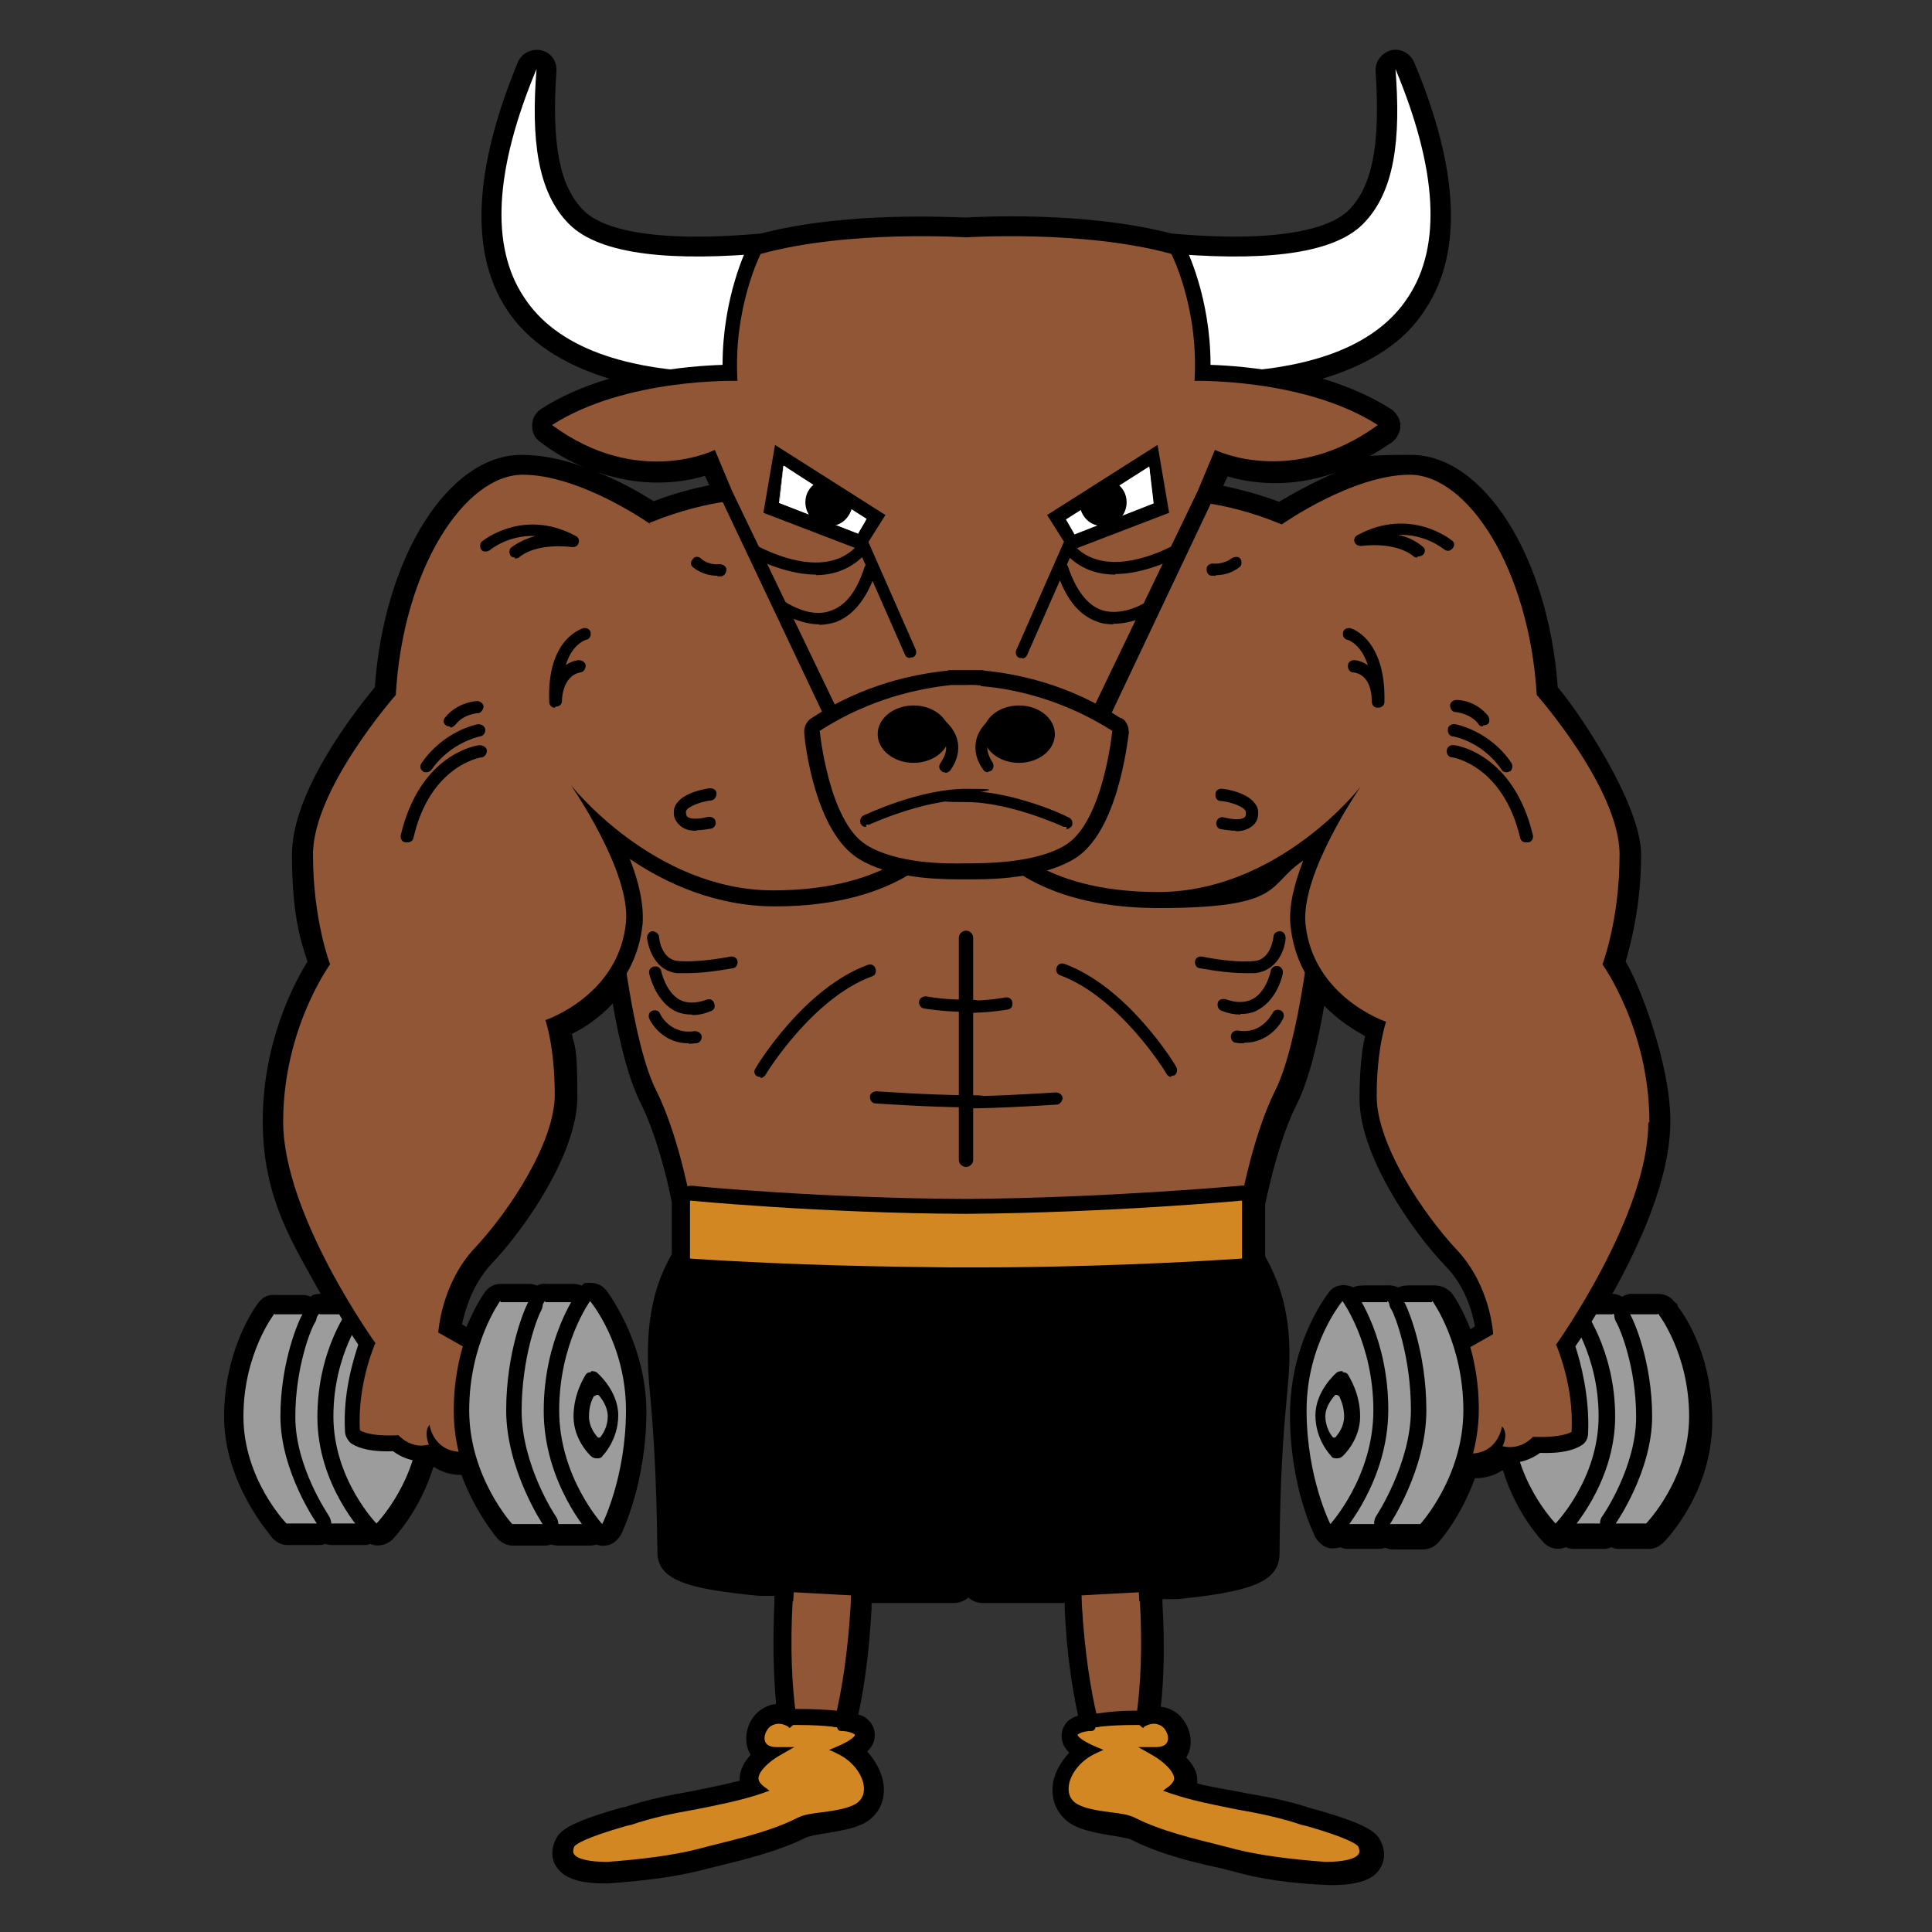
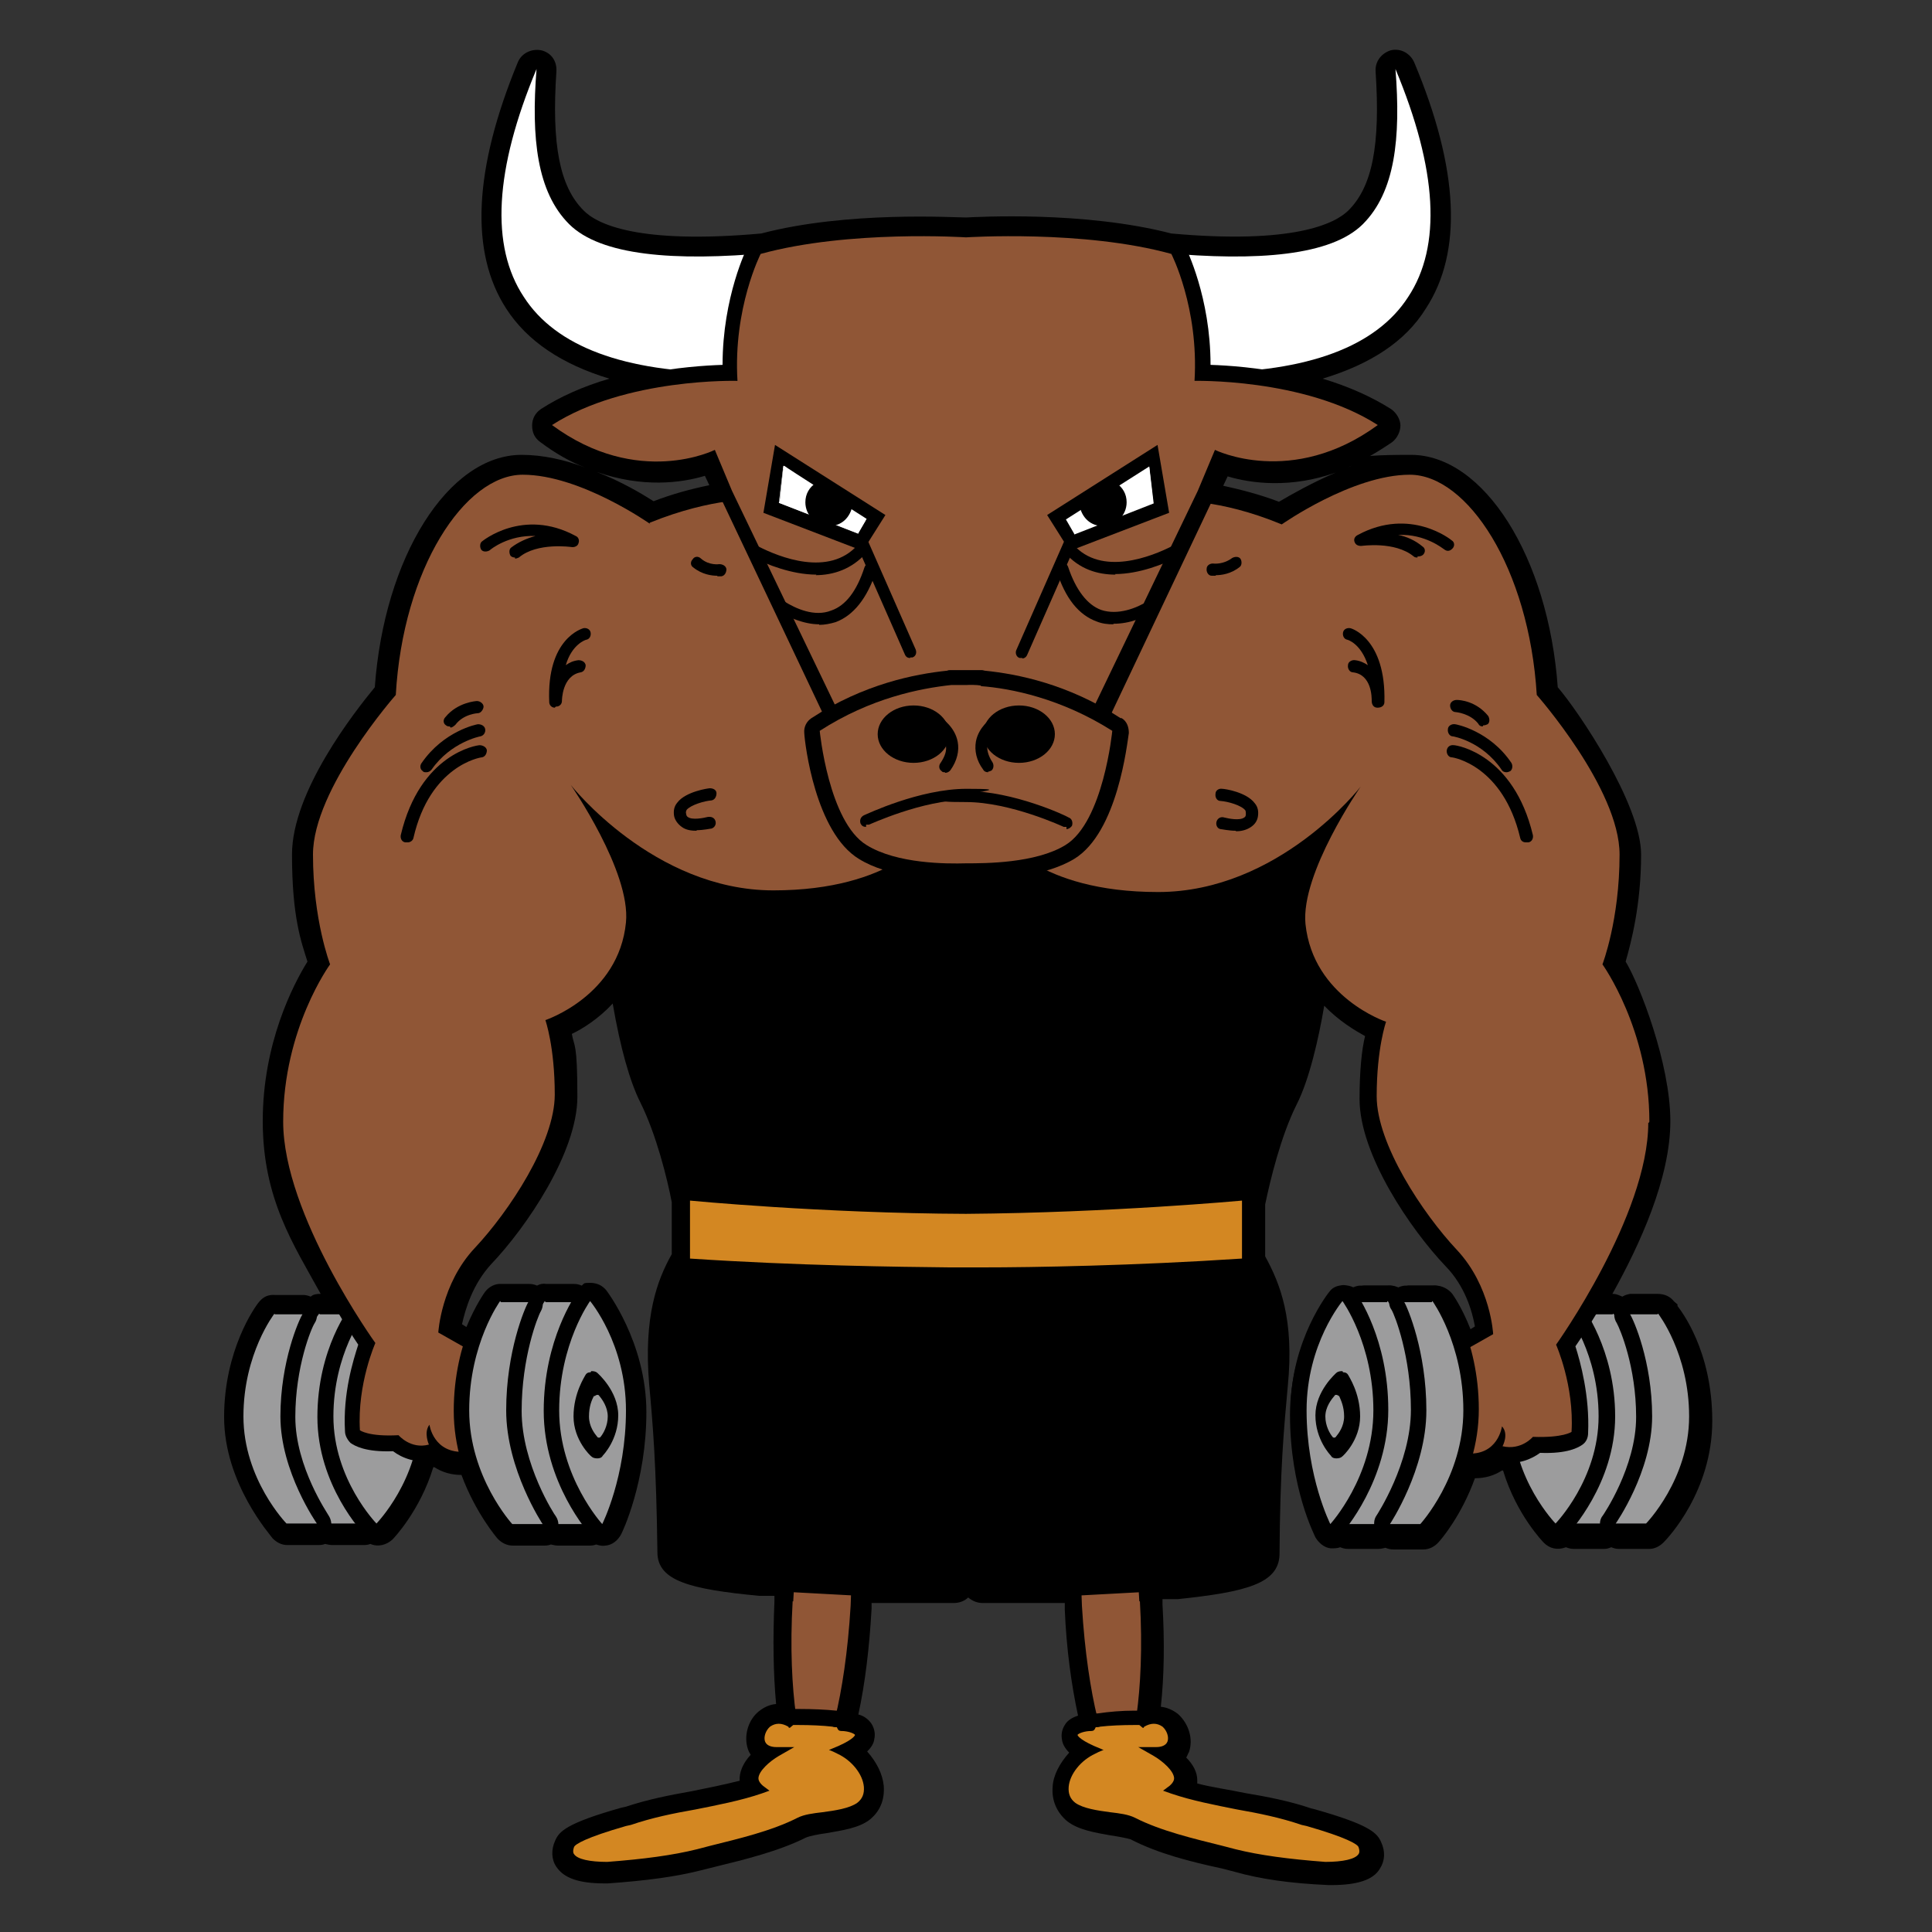
<svg xmlns="http://www.w3.org/2000/svg" version="1.1" viewBox="0 0 350 350">
  <rect x="0" y="0" width="350" height="350" fill="#333333" stroke="none" />
  <defs>
    <style>
      .cls-1 {
        fill: #9c9c9d;
      }

      .cls-2 {
        fill: #fff;
      }

      .cls-3 {
        fill: #d38722;
      }

      .cls-4 {
        fill: #905636;
      }
    </style>
  </defs>
  <g>
    <g id="_レイヤー_1" data-name="レイヤー_1">
      <g id="_レイヤー_1-2" data-name="_レイヤー_1">
        <g id="_レイヤー_1-2">
          <g>
            <path d="M303.3,235.8h0c-.7-.9-1.7-1.4-3-1.4h-5c-.5.1-.9.2-1.4.5-.5-.2-1-.5-1.7-.5h-.1c4.9-8.8,10.5-20.9,10.5-31.3s-5.6-24.8-8.1-28.9c1-3.5,2.8-10.3,2.8-19.4s-11.3-25.9-15.1-30.3c-1.7-23.6-13.4-42.1-26.6-42.1s-7.8.9-11.5,2.3c2.7-1.2,5.3-2.7,8.1-4.6.9-.7,1.5-1.9,1.5-3s-.7-2.3-1.7-3c-3.5-2.2-7.7-4.1-12.4-5.5,8.6-2.6,15-6.7,18.7-12.7,6.7-10.2,6-25.3-2.1-44.6-.7-1.6-2.4-2.6-4.2-2.2-1.7.5-2.9,2-2.8,3.8.9,13.4-.6,20.9-4.9,25.2-2.4,2.4-9.9,6.2-32.1,4.2-15.8-4.1-35.1-3-37.2-2.9-2.2,0-21.5-1.2-37.1,2.9-22.3,2-29.8-1.7-32.2-4.2-4.3-4.3-5.8-11.9-4.9-25.2.1-1.9-1-3.4-2.8-3.8-1.7-.3-3.5.5-4.2,2.2-8,19.4-8.7,34.4-2.1,44.6,3.8,5.9,10.1,10.1,18.7,12.7-4.8,1.4-9,3.3-12.4,5.5-1,.7-1.6,1.7-1.6,3s.5,2.3,1.5,3c2.8,2.1,5.5,3.6,8.1,4.6-3.6-1.4-7.7-2.3-11.5-2.3-13.3,0-24.9,18.5-26.6,42.1-3.7,4.5-15,18.9-15,30.3s1.7,15.9,2.8,19.4c-2.6,4.2-8.1,14.8-8.1,28.9s5.6,22.4,10.5,31.3h-.1c-.7,0-1.3.1-1.7.5-.5-.2-.9-.3-1.4-.3h-5c-1.3-.1-2.2.3-3,1.3-.7.8-6.3,8.7-6.3,20.8s8.5,21.5,8.8,22c.7.7,1.6,1.2,2.6,1.2h5.5c.5,0,.9,0,1.4-.2.5.1.8.2,1.3.2h5.5c.5,0,.9,0,1.4-.2,1.4.6,2.9.2,4-.8.2-.2,5-5.2,7.4-13.1h.2c1.4.9,3,1.4,4.9,1.4,2.6,7,6.5,11.5,6.6,11.6.7.7,1.6,1.2,2.7,1.2h5.5c.5,0,.9,0,1.4-.2.5.1.8.2,1.3.2h5.5c.5,0,.9,0,1.4-.2.6.2,1.2.3,1.7.2,1.2-.1,2.2-.9,2.8-2,.2-.3,4.6-9.5,4.6-22.2s-7.3-22.1-7.3-22.1c-.7-.8-1.6-1.3-2.9-1.3s-1,.1-1.5.5c-.5-.2-.9-.3-1.4-.3h-5c-.6-.1-1.2,0-1.7.3-.5-.2-.9-.3-1.4-.3h-5c-1.2-.1-2.3.5-3,1.4,0,0-1.7,2.3-3.4,6.4l-.8-.5c.6-2.7,1.9-7.2,5.3-10.9,6.3-6.6,15.6-20.2,15.6-30.3s-.6-9-1-11.4c1.9-.9,4.8-2.7,7.4-5.5,1.4,8.1,3.1,14.1,5,17.9,2.9,5.8,4.9,13.9,5.7,18.1v9.4c-2.7,4.8-5.1,11.4-4.1,23.5.7,7.6,1.3,14.8,1.5,30.5,0,5.2,5.9,6.7,18.4,7.9h2.8v1c-.3,6.9-.2,13.1.3,18.6-1.2.1-2.2.6-3.1,1.3-2,1.6-2.8,4.5-2,6.9.1.3.3.7.5,1-1.2,1.3-1.9,2.7-2,4.1v.6c-2.8.7-5.7,1.3-8.7,1.9-4,.7-8,1.5-11.9,2.8l-.9.2c-9.9,2.8-11.2,4.3-11.9,5.9-.8,1.7-.7,3.5.2,4.8,1.4,2.1,4.2,3,8.8,3h.5c7-.5,12.3-1.2,17-2.4l2.4-.6c5.3-1.3,11.5-2.8,16.5-5.3.7-.3,2.2-.6,3.7-.8,2.8-.5,5.8-.9,7.8-2.4,1.9-1.5,2.8-3.6,2.6-6.2-.2-2.1-1.3-4.3-3-6.2.7-.7,1.2-1.4,1.3-2.3.2-.9,0-1.9-.5-2.7-.6-.9-1.5-1.5-2.4-1.7,1.2-5.5,2-12,2.4-19.2v-1h14.9c.9,0,1.9-.3,2.6-1,.7.6,1.6,1,2.6,1h14.9v1.2c.3,7.2,1.2,13.6,2.4,19.2-.9.3-1.9.8-2.4,1.7-.5.8-.7,1.7-.5,2.7.1.8.6,1.6,1.3,2.3-1.7,1.9-2.9,4.1-3,6.2-.2,2.4.7,4.6,2.6,6.2,2,1.6,5.1,2.1,7.9,2.6,1.4.2,2.9.5,3.6.7,5,2.6,11,4.1,16.6,5.3l2.3.6c4.6,1.3,10,2.1,17,2.4h.5c4.6,0,7.6-.9,8.8-3,.9-1.4,1-3.1.2-4.8-.7-1.6-2-3.1-11.9-5.9l-.8-.2c-3.8-1.3-7.9-2.1-12.1-2.8-2.8-.6-5.8-1-8.5-1.7v-.6c0-1.4-.7-2.8-2-4.1.2-.3.3-.7.5-1,.8-2.3,0-5.1-2-6.9-.9-.7-2-1.2-3.1-1.3.6-5.5.7-11.7.3-18.6v-.9h2.8c12.3-1.3,18.2-2.8,18.4-8,.1-15.7.8-22.9,1.5-30.6,1.2-12.1-1.4-18.6-4.1-23.5v-9.4c.9-4.3,2.8-12.3,5.7-18.1,2.3-4.5,4-12,5-17.9,2.7,2.8,5.6,4.5,7.4,5.5-.6,2.4-1,6.3-1,11.4,0,10.1,9.3,23.7,15.6,30.3,3.5,3.6,4.8,8.1,5.3,10.9l-.8.5c-1.6-4.1-3.3-6.4-3.3-6.4-.7-.9-1.9-1.5-3-1.5h-5c-.5.1-.9.2-1.4.5-.6-.3-1.2-.5-1.7-.5h-5c-.5.1-.9.2-1.4.5-.5-.2-1-.5-1.6-.5-1.2,0-2.2.6-2.9,1.3,0,0-7.4,8.7-7.4,22.1s4.5,21.9,4.6,22.2c.6,1,1.6,1.9,2.8,2,.6,0,1.2,0,1.7-.2.5.2.9.3,1.4.3h5.5c.5,0,.8-.1,1.3-.2.5.2.9.3,1.4.3h5.5c1,0,2-.5,2.7-1.3.5-.5,4.2-4.9,6.6-11.6,1.9,0,3.5-.5,4.9-1.4h.2c2.4,8,7.3,13,7.4,13.1,1,1,2.4,1.4,4,.8.5.2.9.3,1.4.3h5.5c.5,0,.8-.1,1.3-.3.5.2.9.3,1.4.3h5.5c1,0,1.9-.5,2.6-1.2s8.8-9.2,8.8-22-5.7-20-6.3-20.8h0v-.3h0ZM231.7,90.9c-3.4-1.3-6.9-2.2-10.1-2.9l.8-1.7c4.3,1.3,11.5,2.2,19.6-.7-4.4,1.9-8.1,4-10.3,5.3ZM127.7,86.2l.8,1.7c-3.4.7-6.7,1.6-10.1,2.9-2.2-1.4-5.9-3.6-10.3-5.3,8.3,2.9,15.3,2,19.6.7h0Z" />
            <g>
              <path d="M175,211.3c-.6,0-1.2-.5-1.2-1v-40.2c0-.6.5-1,1.2-1s1.2.5,1.2,1v40.2c0,.6-.5,1-1.2,1h0Z" />
              <path d="M179,139.9c-.3,0-.7-.1-.9-.5-1.2-1.6-1.6-3.4-1.3-5.1.5-2.6,2.7-4.1,2.8-4.2.5-.3,1.2-.2,1.5.3s.2,1.2-.3,1.5c0,0-1.5,1-1.9,2.8-.2,1,.1,2.2.9,3.4.3.5.2,1.2-.2,1.5-.2.1-.5.2-.6.2h0Z" />
              <g>
                <path d="M131.8,70.4c-19.6,0-32.8-5.2-39.2-15-6.5-10-5.8-24.9,2.1-43.9.6-1.3,1.9-2,3.3-1.7,1.4.3,2.3,1.6,2.2,3-.9,13.6.6,21.4,5.1,25.8,3.1,3.1,11.7,6.5,33.9,4.4.9,0,1.7.2,2.4.9.6.7.8,1.6.7,2.4l-4.6,21.7c-.2,1.3-1.4,2.2-2.8,2.2h-3.1Z" />
                <path class="cls-2" d="M134.8,67.5l4.6-21.7c-17.3,1.6-30.6.5-36.3-5.2-5.8-5.8-6.9-15.5-5.9-28.1-7.6,18.2-8.4,32.1-2.3,41.3,5.8,9,18.2,13.6,36.7,13.7h3.1Z" />
              </g>
              <path d="M65.5,279h-5.5c-.8,0-1.5-.3-2.1-.9-.3-.3-8.6-9-8.6-21.4s5.9-20,6.2-20.3c.6-.7,1.2-1.2,2.3-1.2h5c1,.1,2,.7,2.4,1.6.5.9.5,2-.1,2.9s-3.5,7.9-3.5,17,6,17.7,6,17.8c.6.9.7,2,.2,2.9s-1.5,1.5-2.6,1.5h.1Z" />
              <path class="cls-1" d="M57.8,238s-5.6,7.2-5.6,18.6,7.8,19.4,7.8,19.4h5.5s-6.6-9.4-6.6-19.4,3.4-17.6,4-18.5h-5c0,0,0-.1,0-.1Z" />
              <path d="M68.2,279h0c-.8,0-1.5-.3-2.1-.9-.3-.3-8.6-9-8.6-21.4s5.9-20,6.2-20.3c.6-.7,1.4-1.2,2.2-1.2h4.4c.9,0,1.7.5,2.2,1.2.2.3,6.2,8.1,6.2,20.3s-8.3,21-8.6,21.4c-.6.6-1.3.9-2.1.9h.2Z" />
              <path class="cls-1" d="M70.4,238s5.6,7.2,5.6,18.6-7.8,19.4-7.8,19.4c0,0-7.8-8-7.8-19.4s5.6-18.6,5.6-18.6h4.4,0Z" />
              <g>
                <path d="M57.4,279h-5.5c-.8,0-1.5-.3-2.1-.9-.3-.3-8.6-9-8.6-21.4s5.9-20,6.2-20.3c.6-.7,1.3-1.2,2.3-1.2h5c1,.1,2,.7,2.4,1.6s.5,2-.1,2.9-3.5,7.9-3.5,17,6,17.7,6,17.8c.6.9.7,2,.2,2.9s-1.5,1.5-2.6,1.5h.1Z" />
                <path class="cls-1" d="M49.7,238s-5.6,7.2-5.6,18.6,7.8,19.4,7.8,19.4h5.5s-6.6-9.4-6.6-19.4,3.4-17.6,4-18.5h-5Z" />
              </g>
              <path d="M171.2,139.9c-.2,0-.5,0-.6-.2-.5-.3-.6-1-.2-1.5.8-1.2,1.2-2.3.9-3.4-.3-1.6-1.9-2.7-1.9-2.7-.5-.3-.6-1-.3-1.5.3-.5,1-.7,1.5-.3,0,0,2.3,1.5,2.8,4.2.3,1.6-.1,3.4-1.3,5.1-.2.3-.6.5-.9.5h0Z" />
              <path d="M175,211.3c-.6,0-1.2-.5-1.2-1v-40.2c0-.6.5-1,1.2-1s1.2.5,1.2,1v40.2c0,.6-.5,1-1.2,1h0Z" />
              <g>
                <path d="M215.2,70.4c-1.3,0-2.4-.9-2.8-2.2l-4.6-21.7c-.2-.9,0-1.9.7-2.4.6-.7,1.5-.9,2.4-.9,22.3,2.1,30.8-1.2,33.9-4.4,4.5-4.4,6-12.2,5.1-25.8,0-1.4.8-2.7,2.2-3s2.8.3,3.3,1.7c7.9,19.1,8.6,33.9,2.1,43.9-6.4,9.8-19.5,14.9-39.2,15h-3.1Z" />
                <path class="cls-2" d="M215.2,67.5l-4.6-21.7c17.3,1.6,30.6.5,36.3-5.2,5.8-5.8,6.9-15.5,5.9-28.1,7.6,18.2,8.4,32.1,2.3,41.3-5.8,9-18.2,13.6-36.7,13.7h-3.1Z" />
              </g>
              <g>
                <path d="M151.3,313.9h-.5c-2.2-.3-4.8-.5-6.6-.5-1.4-.2-2.7-1-2.9-2.4-.6-4.1-1.2-11-.6-21.2h0c.1-2.7.3-5.1.6-7.4.1-1.5,1.4-2.7,3-2.6,3.1.2,6.4.3,9.9.5,1.5,0,2.8,1.3,2.8,2.9,0,2.4,0,5-.2,7.7-.6,10.1-1.9,17-2.8,20.9-.3,1.3-1.5,2.2-2.8,2.2h.1,0Z" />
                <path d="M196,311.8c-1-4-2.3-10.8-2.8-20.9-.1-2.7-.2-5.2-.2-7.7s1.2-2.8,2.8-2.9c3.5-.1,6.9-.2,9.9-.5,1.6-.1,2.9,1,3,2.6.2,2.3.5,4.8.6,7.4h0c.6,10.1,0,17.1-.6,21.2-.2,1.4-1.4,2.3-2.9,2.4-1.7,0-4.4,0-6.6.5h-.5c-1.3,0-2.4-.9-2.8-2.2h.1,0Z" />
                <g>
                  <path class="cls-4" d="M143.6,290c-.5,8.6-.1,15.6.6,20.7,1.9,0,4.6,0,7.1.5,1.2-4.9,2.3-11.9,2.8-20.3.1-2.7.2-5.1.2-7.6-3.5-.1-6.9-.2-10-.5-.2,2.3-.5,4.8-.6,7.3h-.1,0Z" />
                  <path class="cls-4" d="M206.5,290c.5,8.6.1,15.6-.6,20.7-1.9,0-4.6,0-7.1.5-1.2-4.9-2.3-11.9-2.8-20.3-.1-2.7-.2-5.1-.2-7.6,3.5-.1,6.9-.2,10-.5.2,2.3.5,4.8.6,7.3h.1,0Z" />
                </g>
              </g>
              <path d="M240.1,340c-6.9-.5-12.2-1.2-16.7-2.4l-2.3-.6c-5.3-1.3-11.5-2.8-16.4-5.3-.8-.3-2.3-.6-3.8-.8-2.7-.5-5.7-.8-7.6-2.3-1.7-1.3-2.4-3.3-2.3-5.3.2-2.2,1.5-4.5,3.5-6.3-1-.7-1.5-1.5-1.7-2.3-.1-.7,0-1.4.3-2.1.7-1.3,2.1-1.7,4.1-2.1h.9c0-.1.8-.1.8-.1,2-.3,4.3-.5,6.6-.5h1.3c2-.8,4-.6,5.6.7,1.7,1.4,2.4,4,1.7,5.9-.2.5-.5.9-.8,1.4,1.2,1,2.1,2.4,2.2,4.1v1c2.9.8,6.2,1.4,9.3,2,4,.7,8.1,1.5,12,2.8l.9.2c9.4,2.7,10.7,4.1,11.3,5.5.7,1.5.6,2.9-.1,4.1-1.2,1.7-3.8,2.7-8.1,2.7h-.6Z" />
              <path d="M227.4,226.4c-.8-1.4-2.6-1.9-4-1-1.4.8-46.8,1.2-48.4,1.2h0c-1.6,0-47.1-.3-48.4-1-1.4-.8-3.1-.3-4,1-3,5.1-5.6,11.6-4.5,23.8.7,7.6,1.4,14.8,1.5,30.6,0,4.2,4.2,5.8,17.7,7.1l18.5,1h16.7c.8,0,1.5-.3,2.1-.8.2-.2.3-.5.5-.7.1.2.2.5.5.7.6.6,1.3.8,2.1.8h16.7l18.5-1c13.5-1.3,17.6-2.9,17.6-7.1.1-15.8.8-23,1.5-30.6,1.2-12.3-1.5-18.7-4.5-23.8h-.1Z" />
              <path d="M225,227.8l-50,1.5-50-1.5c-3,5.1-5.1,11.2-4.1,22,.7,7.8,1.4,15,1.5,31,0,.9,0,2.9,14.9,4.3l18.5,1c5,.1,16.6,0,16.6,0,0,0,0-4.8.7-6.6.5-1,1.6-4,1.9-5.8.2,1.9,1.4,4.8,1.9,5.8.8,1.9.7,6.6.7,6.6h16.6l18.5-1c14.9-1.4,14.9-3.4,14.9-4.3.1-16,.8-23.1,1.5-31,1-10.8-1.2-16.9-4.1-22h0Z" />
              <path d="M251.9,136.9l-10.1-5.8c-.5-.2-.9-.3-1.4-.3H109.8c-.5,0-1,.1-1.4.3l-10.1,5.8c-1.3.7-1.7,2.3-1.2,3.6l12.6,27.9c.3,3.3,2.4,22,6.9,30.5,4.2,8.3,6.3,21.2,6.4,21.4.2,1.4,1.4,2.4,2.8,2.4h98.9c1.4,0,2.6-1,2.8-2.4,0-.1,2.2-13,6.4-21.4,4.3-8.5,6.4-27.2,6.9-30.5l12.6-27.9c.6-1.3,0-2.9-1.2-3.6h-.1Z" />
-               <path class="cls-4" d="M240.3,133.5H109.7l-10.1,5.8,12.8,28.4s2.1,21.2,6.5,29.9c4.4,8.8,6.6,22.2,6.6,22.2h98.9s2.2-13.4,6.6-22.2,6.5-29.9,6.5-29.9l12.8-28.4-10.1-5.8h.1Z" />
              <path d="M227.9,227.9v-10.3c0-.8-.3-1.6-.9-2.1-.6-.6-1.4-.8-2.2-.7-.2,0-23.9,2.2-49.7,2.4-25.7-.1-49.5-2.3-49.7-2.4-.7,0-1.6.2-2.2.7-.6.6-.9,1.3-.9,2.1v10.3c0,.6-.5,1.6-.1,2.1.5.7,2,.7,2.8.8,19.4,1.3,37.8,1.5,47,1.6h6c9.2,0,27.7-.3,47-1.6.9,0,2.3,0,2.8-.8.3-.5-.1-1.4-.1-2.1h.5Z" />
              <path class="cls-3" d="M225,217.5s-23.8,2.2-50,2.4c-26.2-.1-50-2.4-50-2.4v10.5c19.5,1.3,37.8,1.5,47,1.6h6c9.1,0,27.4-.3,47-1.6v-10.3h0Z" />
              <path d="M282.1,277.4c-.5-.9-.5-2.1.2-2.9,0,0,6-8.7,6-17.8s-2.9-15.9-3.5-17c-.6-.9-.6-2-.1-2.9s1.4-1.5,2.4-1.5h5c1.2-.1,1.7.2,2.3,1,.2.3,6.2,8.1,6.2,20.3s-8.3,21-8.6,21.4c-.6.6-1.3.8-2.1.9h-5.5c-1,0-2.1-.6-2.6-1.5h.1Z" />
              <path class="cls-1" d="M292.3,238s5.6,7.2,5.6,18.6-7.8,19.4-7.8,19.4h-5.5s6.6-9.4,6.6-19.4-3.4-17.6-4-18.5h5q0-.1,0-.1Z" />
              <path d="M279.8,278c-.3-.3-8.6-9-8.6-21.4s5.9-20,6.2-20.3c.6-.7,1.4-1.2,2.3-1.2h4.4c.9,0,1.7.5,2.3,1.2.2.3,6.2,8.1,6.2,20.3s-8.3,21-8.6,21.4c-.6.6-1.3.9-2.1.9h0c-.8,0-1.5-.3-2.1-.9h0Z" />
              <path class="cls-1" d="M279.6,238s-5.6,7.2-5.6,18.6,7.8,19.4,7.8,19.4c0,0,7.8-8,7.8-19.4s-5.6-18.6-5.6-18.6h-4.4Z" />
              <path d="M290.2,277.4c-.5-.9-.5-2.1.2-2.9,0,0,6-8.7,6-17.8s-2.9-15.9-3.5-17c-.6-.9-.6-2-.1-2.9s1.4-1.5,2.4-1.5h5c1.2-.1,1.7.2,2.3,1,.2.3,6.2,8.1,6.2,20.3s-8.3,21-8.6,21.4c-.6.6-1.3.8-2.1.9h-5.5c-1,0-2.1-.6-2.6-1.5h.1Z" />
              <path class="cls-1" d="M300.4,238s5.6,7.2,5.6,18.6-7.8,19.4-7.8,19.4h-5.5s6.6-9.4,6.6-19.4-3.4-17.6-4-18.5h5q0-.1,0-.1Z" />
              <g>
                <path d="M139.8,89.4c-.5-.9-1.4-1.5-2.3-1.5s-7.9-.5-19.2,3.8c-3.6-2.3-14.2-8.6-23.6-8.6s-24.2,18.6-25.8,41.6c-3,3.6-15,18.6-15,30s1.9,16.6,2.9,19.5c-2.2,3.6-8.3,14.4-8.3,28.8s12.8,35.3,16.4,40.6c-.9,2.8-2.8,8.8-2.4,15.7,0,.8.5,1.6,1,2.1.7.5,2.7,1.7,7.7,1.5,1.6,1.2,4.2,2.3,7.2,1.6h.2c1.3.9,2.9,1.5,5,1.5s.7,0,1,0c1.6-.1,3-.9,4.2-2.2,3.7-4.5,2.9-15.2,2.7-17.3,0-.9-.6-1.7-1.4-2.2l-7.6-4.3c.5-2.6,1.9-7.8,5.7-11.9,6.2-6.5,15.3-19.9,15.3-29.8s-.7-9.4-1.2-11.9c4.4-2.1,12.9-7.7,14.1-18.9.3-3.6-.7-7.8-2.3-11.9,6.6,4.5,15.7,8.6,26.3,8.6,23.1,0,30.5-11,30.8-11.5.6-.8.6-2,.1-2.8l-31.5-60.6h-.1Z" />
                <path d="M301.7,203.2c0-14.5-5.9-25.2-8.3-28.8.9-2.9,2.9-10,2.9-19.5s-12.1-26.5-15-30c-1.6-23-13.1-41.6-25.8-41.6s-20,6.3-23.6,8.6c-11.3-4.3-18.8-3.8-19.2-3.8-1,0-1.9.7-2.3,1.5l-31.5,60.6c-.5.9-.5,2,.1,2.8.3.5,7.6,11.5,30.8,11.5s19.6-4.2,26.3-8.6c-1.6,4.1-2.7,8.3-2.3,11.9,1.2,11.3,9.8,16.9,14.1,18.9-.6,2.4-1.2,6.4-1.2,11.9,0,9.9,9.2,23.2,15.3,29.8,3.8,4.1,5.2,9.3,5.7,11.9l-7.6,4.3c-.8.5-1.4,1.3-1.4,2.2-.2,2.1-1,12.8,2.7,17.3,1.2,1.3,2.6,2.1,4.2,2.2h1c2.1,0,3.7-.6,5-1.5h.2c3.1.7,5.7-.5,7.2-1.6,5,.2,7-1,7.7-1.5s1-1.3,1-2.1c.3-6.7-1.4-12.9-2.3-15.7,3.6-5.2,16.4-25.1,16.4-40.6h-.2Z" />
              </g>
              <g>
                <path class="cls-4" d="M117.9,95s-12.7-9-23.2-9-21.7,17-23,39.9c0,0-15,17-15,28.9s3.1,19.9,3.1,19.9c0,0-8.5,11.6-8.5,28.5s16.7,40.1,16.7,40.1c0,0-3.3,7.4-2.8,15.8,0,0,1.5,1.2,7,.9,0,0,2.2,2.6,5.5,1.7,0,0-1-2.2.1-3.6,0,0,.7,5.3,6.5,4.9s4.3-16.4,4.3-16.4l-9.2-5.2s.5-8.8,6.6-15.3c6.2-6.6,14.5-19.1,14.5-27.8s-1.7-13.5-1.7-13.5c0,0,13.3-4.4,14.6-17.7.9-9.2-10-24.9-10-24.9,0,0,15,19.1,36.7,19.1s28.4-10.2,28.4-10.2l-31.5-60.6s-7.7-.5-19.3,4.2h0v.2h.1Z" />
                <path class="cls-4" d="M298.8,203.2c0-16.7-8.5-28.5-8.5-28.5,0,0,3.1-8,3.1-19.9s-15-28.9-15-28.9c-1.4-23-12.6-39.9-23-39.9s-23.2,9-23.2,9c-11.6-4.8-19.3-4.2-19.3-4.2l-31.5,60.6s6.5,10.2,28.4,10.2,36.7-19.1,36.7-19.1c0,0-10.9,15.7-10,24.9,1.4,13.3,14.6,17.7,14.6,17.7,0,0-1.7,4.8-1.7,13.5s8.4,21.3,14.5,27.8c6.2,6.6,6.6,15.3,6.6,15.3l-9.2,5.2s-1.6,15.9,4.3,16.4c5.8.5,6.5-4.9,6.5-4.9,1.3,1.4.1,3.6.1,3.6,3.4.8,5.5-1.7,5.5-1.7,5.5.2,7-.9,7-.9.5-8.4-2.8-15.8-2.8-15.8,0,0,16.7-23.4,16.7-40.2h.1Z" />
              </g>
              <path d="M241.1,277.4c-.5-.9-.5-2.1.1-2.9,0,0,6.2-9.4,6.2-19.1s-2.9-17.1-3.5-18.1c-.6-.8-.6-2,0-2.9.5-.9,1.4-1.4,2.4-1.5h5c.9-.1,1.9.2,2.4,1,.2.3,6,8.6,6,21.4s-8.1,22.1-8.5,22.5c-.6.6-1.3.9-2.1.9h-5.5c-1,0-2-.6-2.6-1.5h-.1Z" />
              <path class="cls-1" d="M251.4,235.7s5.6,7.7,5.6,19.8-7.8,20.6-7.8,20.6h-5.5s6.6-9.9,6.6-20.6-3.4-18.6-4-19.6h5q0-.1,0-.1Z" />
              <path d="M240.6,278.8c-.9-.1-1.7-.7-2.2-1.5-.2-.3-4.6-9.3-4.6-21.9s6.9-21.3,7.2-21.6c.6-.7,1.4-.9,2.3-1,.9,0,1.7.5,2.2,1.2s6,8.6,6,21.4-8.1,22.1-8.5,22.5c-.6.6-1.3.9-2.1.9s-.2,0-.3,0h0Z" />
              <path class="cls-1" d="M243.2,235.7s-6.5,7.7-6.5,19.8,4.3,20.6,4.3,20.6c0,0,7.8-8.5,7.8-20.6s-5.6-19.8-5.6-19.8h0Z" />
              <path d="M249.3,277.4c-.5-.9-.5-2.1.1-2.9,0,0,6.2-9.4,6.2-19.1s-2.9-17.1-3.5-18.1c-.6-.8-.6-2,0-2.9.5-.9,1.4-1.4,2.4-1.5h5c.9-.1,1.9.2,2.4,1,.2.3,6,8.6,6,21.4s-8.1,22.1-8.5,22.5c-.6.6-1.3.9-2.1.9h-5.5c-1,0-2-.6-2.6-1.5h-.1Z" />
              <path class="cls-1" d="M259.5,235.7s5.6,7.7,5.6,19.8-7.8,20.6-7.8,20.6h-5.5s6.6-9.9,6.6-20.6-3.4-18.6-4-19.6h5q0-.1,0-.1Z" />
              <path d="M251.5,74.6c-10.9-7-25.8-8.3-32.2-8.5,0-12.3-4.4-21-4.6-21.5-.3-.7-1-1.3-1.7-1.4-15.7-4.3-35.9-3.3-37.9-3.1-2,0-22.2-1.3-37.9,3.1-.8.2-1.4.7-1.7,1.4-.2.3-4.6,9.2-4.6,21.5-6.3.2-21.3,1.4-32.2,8.5-.8.5-1.3,1.4-1.3,2.3s.5,1.9,1.2,2.4c12.7,9.4,24.4,7.4,29.6,5.9l23.5,49.6c.5,1,1.5,1.6,2.6,1.6s.3,0,.6,0l20.3-4,20.3,4h.6c1,0,2.1-.6,2.6-1.6l23.5-49.6c5.2,1.6,17,3.5,29.6-5.9.7-.6,1.2-1.4,1.2-2.4s-.6-1.9-1.3-2.3h0Z" />
              <path class="cls-4" d="M216.4,69c.8-13.3-4.2-23-4.2-23-15.9-4.4-37.2-3-37.2-3,0,0-21.2-1.4-37.2,3,0,0-5,9.8-4.2,23,0,0-20.2-.6-33.6,8,15.6,11.5,29.5,4.5,29.5,4.5l3.1,7.4,21.4,44.5,20.8-4.1,20.8,4.1,21.4-44.5,3.1-7.4s13.9,6.9,29.5-4.5c-13.4-8.6-33.6-8-33.6-8h.2Z" />
              <path d="M203,130.1c-9.5-6.2-18.7-8-24.6-8.6-.1,0-.3-.1-.5-.1h-5.8c-.1,0-.3,0-.5.1-5.8.6-15.1,2.4-24.6,8.6-.9.6-1.4,1.6-1.3,2.7.1,1.9,2,18,9.9,22.8,5.3,3.3,13.4,3.7,17.9,3.7s1.2,0,1.6,0h1.6c4.5,0,12.6-.5,17.9-3.7,7.9-4.8,9.6-21,9.9-22.8,0-1-.3-2.1-1.3-2.7h-.2,0Z" />
              <path class="cls-4" d="M177.7,124.2h0s-.9-.2-2.7-.1h-2.7c-5.5.6-14.5,2.3-23.8,8.3,0,0,1.6,16.5,8.5,20.7,5.5,3.4,14.5,3.4,18,3.3,3.5,0,12.6,0,18-3.3,6.9-4.2,8.5-20.7,8.5-20.7-9.3-5.9-18.4-7.7-23.8-8.1h0Z" />
              <g>
                <ellipse cx="165.5" cy="133" rx="6.5" ry="5.2" />
                <path d="M171.2,139.9c-.2,0-.5,0-.6-.2-.5-.3-.6-1-.2-1.5.8-1.2,1.2-2.3.9-3.4-.3-1.6-1.9-2.8-1.9-2.8-.5-.3-.6-1-.2-1.5s1-.7,1.5-.3c0,0,2.3,1.5,2.8,4.2.3,1.6-.1,3.4-1.3,5.1-.2.3-.6.5-.9.5h-.1Z" />
                <g>
                  <polygon points="209.2 82.1 210.9 92.5 194.2 98.9 190.8 93.7 209.2 82.1" />
                  <path d="M193.8,99.8l-4.1-6.5,20-12.7,2.1,12.3-18,6.9h0ZM191.9,93.9l2.6,4.1,15.6-5.9-1.5-8.7-16.7,10.6h.1Z" />
                </g>
                <ellipse cx="184.6" cy="133" rx="6.5" ry="5.2" />
                <path d="M179,139.9c-.3,0-.7-.1-.9-.5-1.2-1.6-1.6-3.4-1.3-5.1.5-2.6,2.7-4.1,2.8-4.2.5-.3,1.2-.2,1.5.3s.2,1.2-.3,1.5c0,0-1.5,1-1.9,2.8-.2,1,.1,2.2.9,3.4.3.5.2,1.2-.2,1.5-.2.1-.5.2-.6.2h0Z" />
                <g>
                  <g>
                    <path d="M175,211.3c-.6,0-1.2-.5-1.2-1v-40.2c0-.6.5-1,1.2-1s1.2.5,1.2,1v40.2c0,.6-.5,1-1.2,1h0Z" />
                    <path d="M164.9,119.2c-.5,0-.8-.2-1-.7l-9.5-21.6c-.2-.6,0-1.2.6-1.4s1.2,0,1.4.6l9.5,21.6c.2.6,0,1.2-.6,1.4h-.5.1Z" />
                    <path d="M147.9,104.1c-4.5,0-9.1-1.9-11.5-3.1-.6-.2-.8-.9-.5-1.5.2-.6.9-.8,1.5-.5,3.7,1.9,12.8,5.6,18-.3.3-.5,1.2-.5,1.5,0,.5.5.5,1,0,1.5-2.6,2.9-5.9,4-9.2,4h.1,0Z" />
                    <path d="M148.4,113.1c-2.8,0-5.6-1.3-7.6-2.4-.5-.3-.7-1-.3-1.5s1-.7,1.5-.3c2.2,1.4,5.6,2.9,8.6,1.7,2.6-.9,4.6-3.5,6-7.8.2-.6.8-.9,1.4-.7s.9.8.7,1.4c-1.6,4.9-4.1,8-7.3,9.2-1,.3-2,.5-3,.5h0Z" />
                    <path d="M129.9,104.3c-.9,0-2.7-.2-4.3-1.5-.5-.3-.6-1-.1-1.5.3-.5,1-.6,1.5-.1,1.5,1.3,3.3,1,3.3,1,.6,0,1.2.3,1.3.9,0,.6-.3,1.2-.9,1.3h-.7Z" />
                    <path d="M93.3,101c-.3,0-.6-.1-.8-.3-.3-.5-.3-1.2.1-1.5,1.3-1,2.9-1.7,4.4-2.1-4.9-.2-8.1,2.4-8.3,2.6-.5.3-1.2.3-1.5-.1s-.3-1.2.1-1.5c0,0,7.4-6.2,17-1,.5.2.7.8.5,1.3-.1.5-.7.8-1.3.7,0,0-6.2-.9-9.5,1.9-.2.1-.5.2-.7.2h0Z" />
                    <path d="M100.5,128.2c-.6,0-1-.5-1-1-.5-11.5,5.9-13.3,6.2-13.4.6-.1,1.2.2,1.3.8s-.2,1.2-.8,1.3c-.1,0-2.6.8-3.7,4.6.7-.5,1.4-.8,2.3-.9.6,0,1.2.3,1.3.9,0,.6-.3,1.2-.9,1.3-3.4.6-3.4,5.1-3.4,5.2,0,.6-.5,1-1,1h-.1Z" />
                    <path d="M81.5,131.6c-.2,0-.5,0-.7-.2-.5-.3-.6-1-.1-1.5,2.2-2.7,5.6-2.9,5.7-2.9.6,0,1.2.5,1.2,1s-.5,1.2-1,1.2h0s-2.6.1-4.1,2.1c-.2.2-.6.5-.8.5h-.1Z" />
                    <path d="M77.2,139.9c-.2,0-.5,0-.6-.2-.5-.3-.6-1-.2-1.5,4-5.8,10-7,10.2-7,.6,0,1.2.3,1.3.9s-.3,1.2-.9,1.3h0s-5.3,1-8.8,6c-.2.3-.6.5-.9.5h0Z" />
                    <path d="M73.6,152.6h-.2c-.6-.1-.9-.7-.8-1.3,3.5-14.8,13.8-16.3,14.3-16.3s1.2.3,1.3.9c0,.6-.3,1.2-.9,1.3-.3,0-9.4,1.5-12.4,14.6-.1.5-.6.8-1,.8h-.1Z" />
                    <path d="M126.2,150.5c-.9,0-1.9-.1-2.7-.7-.7-.5-1.3-1.3-1.4-2.1-.1-.8,0-1.6.6-2.3,1.5-2,5.6-2.6,5.9-2.6.6,0,1.2.3,1.2.9s-.3,1.2-.9,1.3c-1.3.1-3.7.8-4.5,1.7-.1.2-.2.5-.1.7,0,.2.1.5.3.6.8.6,2.8.2,3.6,0,.6-.1,1.2.1,1.4.7s-.1,1.2-.7,1.4c-.2,0-1.4.3-2.8.3h.1Z" />
                    <path d="M124.4,176.3h-1.6c-4-.3-5.3-4.3-5.6-6.4,0-.6.5-1.2,1-1.2s1.2.5,1.2,1,.5,4.2,3.5,4.4c4,.3,9.4-.8,9.4-.8.6-.1,1.2.2,1.3.8s-.2,1.2-.8,1.3c-.2,0-4.5.9-8.4.9h0Z" />
                    <path d="M125.4,183.8c-1.2,0-2.3-.2-3.4-.8-3.4-2-4.3-6.4-4.4-6.6-.1-.6.2-1.2.9-1.3.6-.1,1.2.2,1.3.9,0,0,.8,3.7,3.3,5.1,1.3.7,3,.7,4.9,0,.6-.2,1.2,0,1.4.7.2.6,0,1.2-.7,1.4-1.2.5-2.3.7-3.4.7h.1Z" />
                    <path d="M124.7,189c-4,0-6.3-2.8-7.1-4.5-.2-.6,0-1.2.6-1.4s1.2,0,1.4.6c0,.1,1.9,3.8,6.2,3.1.6,0,1.2.3,1.3.9s-.3,1.2-.9,1.3c-.5,0-1,.1-1.4.1h0Z" />
                    <path d="M137.8,195.1c-.2,0-.3,0-.6-.1-.6-.3-.7-1-.3-1.5.3-.6,8.8-14.5,20.3-18.7.6-.2,1.2,0,1.4.7.2.6,0,1.2-.7,1.4-10.8,4-19.2,17.7-19.2,17.8-.2.3-.6.6-.9.6h0Z" />
                    <path d="M175,200.6c-6,0-16.3-.7-16.4-.7-.6,0-1-.6-1-1.2s.6-1,1.2-1c0,0,10.2.7,16.3.7s1.2.5,1.2,1-.5,1-1.2,1h0Z" />
                    <path d="M175,183.3c-4.3,0-7.4-.6-7.6-.6-.6-.1-1-.7-.9-1.3s.7-.9,1.3-.9c0,0,2.9.6,7.1.6s1.2.5,1.2,1-.5,1-1.2,1h.1Z" />
                    <path d="M156.9,149.8c-.5,0-.8-.2-1-.6-.2-.6,0-1.2.6-1.5.5-.2,10.1-4.8,18.6-4.8s1.2.5,1.2,1-.5,1-1.2,1c-8,0-17.6,4.5-17.7,4.5h-.5v.2h0Z" />
                  </g>
                  <g>
                    <path d="M175,211.4c-.7,0-1.3-.6-1.3-1.3v-40.2c0-.7.6-1.3,1.3-1.3s1.3.6,1.3,1.3v40.2c0,.7-.6,1.3-1.3,1.3h0Z" />
                    <path d="M185.2,119.2h-.5c-.6-.2-.8-.9-.6-1.4l9.5-21.6c.2-.6.9-.8,1.4-.6.6.2.8.9.6,1.4l-9.5,21.6c-.2.5-.6.7-1,.7h.1Z" />
                    <path d="M202.1,104.1c-3.3,0-6.6-1-9.2-4-.5-.5-.3-1.2,0-1.5.5-.3,1.2-.3,1.5,0,5.1,5.9,14.3,2.2,18,.3.6-.2,1.2,0,1.5.5.2.6,0,1.2-.5,1.5-2.4,1.2-6.9,3.1-11.5,3.1h.1,0Z" />
                    <path d="M201.7,113.1c-1,0-2-.1-3-.5-3.3-1.2-5.7-4.2-7.3-9.2-.2-.6.1-1.2.7-1.4s1.2.1,1.4.7c1.4,4.2,3.5,6.9,6,7.8,3,1,6.4-.3,8.6-1.7.5-.3,1.2-.1,1.5.3s.1,1.2-.3,1.5c-2,1.3-4.6,2.4-7.6,2.4h0Z" />
                    <path d="M220.2,104.3h-.7c-.6,0-1-.7-.9-1.3,0-.6.7-1,1.3-.9,0,0,1.7.2,3.3-1,.5-.3,1.2-.3,1.5.1s.3,1.2-.1,1.5c-1.6,1.3-3.4,1.5-4.3,1.5h0Z" />
                    <path d="M256.8,101c-.2,0-.5,0-.7-.2-3.4-2.8-9.4-1.9-9.5-1.9-.6,0-1-.2-1.2-.7s0-1,.6-1.3c9.5-5.1,16.9.9,17,1,.5.3.6,1,.1,1.5s-1,.5-1.5.1h0c-.2-.1-3.4-2.8-8.3-2.6,1.5.3,3.1,1,4.4,2.1.5.3.6,1,.1,1.5-.2.2-.6.3-.8.3h-.2Z" />
                    <path d="M249.5,128.2h0c-.6,0-1-.5-1-1.2s0-4.8-3.4-5.2c-.6,0-1-.7-.9-1.3,0-.6.7-1,1.3-.9.9.1,1.7.5,2.3.9-1.3-4-3.7-4.6-3.7-4.6-.6-.1-.9-.7-.8-1.3s.7-.9,1.3-.8c.2,0,6.5,1.9,6.2,13.4,0,.6-.5,1-1.2,1h0Z" />
                    <path d="M268.6,131.6c-.3,0-.6-.1-.8-.5-1.5-1.9-4.1-2.1-4.1-2.1-.6,0-1-.6-1-1.2s.6-1,1.2-1,3.5.2,5.7,2.9c.3.5.3,1.2-.1,1.5-.2.1-.5.2-.7.2h-.1Z" />
                    <path d="M272.9,139.9c-.3,0-.7-.1-.9-.5-3.5-5.1-8.7-6-8.8-6-.6,0-1-.7-.9-1.3,0-.6.7-1,1.3-.9.2,0,6.3,1.2,10.2,7,.3.5.2,1.2-.2,1.5-.2.1-.5.2-.6.2Z" />
                    <path d="M276.4,152.6c-.5,0-.9-.3-1-.8-3.1-13.1-12.1-14.6-12.4-14.6-.6,0-1-.7-.9-1.3s.6-1,1.3-.9c.5,0,10.8,1.6,14.3,16.3.1.6-.2,1.2-.8,1.3h-.3Z" />
                    <path d="M223.9,150.5c-1.3,0-2.6-.3-2.8-.3-.6-.1-.9-.8-.7-1.4s.8-.9,1.4-.7c.8.2,2.8.6,3.6,0,.2-.1.3-.3.3-.6s0-.5-.1-.7c-.7-.9-3.1-1.6-4.5-1.7-.6,0-1-.6-.9-1.3,0-.6.6-1,1.2-.9.5,0,4.4.6,5.9,2.6.6.7.7,1.5.6,2.3-.1.9-.6,1.6-1.4,2.1-.8.5-1.7.7-2.7.7h.1Z" />
                    <path d="M225.7,176.3c-4,0-8.1-.9-8.4-.9-.6-.1-.9-.7-.8-1.3s.7-.9,1.3-.8c0,0,5.6,1.2,9.4.8,3.1-.2,3.5-4.4,3.5-4.4,0-.6.6-1,1.2-1s1,.6,1,1.2c-.1,2.1-1.5,6-5.6,6.4h-1.6Z" />
                    <path d="M224.7,183.8c-1,0-2.2-.2-3.4-.7-.6-.2-.8-.8-.7-1.4s.8-.8,1.4-.7c1.9.7,3.5.7,4.9,0,2.6-1.4,3.3-5.1,3.3-5.1.1-.6.7-1,1.3-.9.6.1,1,.7.9,1.3,0,.2-.9,4.6-4.4,6.6-1,.6-2.1.8-3.4.8h.1Z" />
                    <path d="M225.3,189c-.5,0-.9,0-1.4-.1-.6,0-1-.7-.9-1.3s.7-1,1.3-.9c4.3.7,6-2.9,6.2-3.1.2-.6.9-.8,1.4-.6.6.2.8.9.6,1.4-.7,1.6-3.1,4.5-7,4.5h-.1Z" />
                    <path d="M212.2,195.1c-.3,0-.7-.2-.9-.6,0-.1-8.4-13.8-19.2-17.8-.6-.2-.9-.8-.7-1.4s.8-.9,1.4-.7c11.5,4.2,20,18.1,20.3,18.7.3.5.1,1.2-.3,1.5-.1,0-.3.1-.6.1h0Z" />
                    <path d="M175,200.6c-.6,0-1.2-.5-1.2-1s.5-1,1.2-1c5.9,0,16.2-.7,16.3-.7.6,0,1.2.5,1.2,1s-.5,1.2-1,1.2c0,0-10.3.7-16.4.7h0Z" />
                    <path d="M175,183.3c-.6,0-1.2-.5-1.2-1s.5-1,1.2-1c4.1,0,7.1-.6,7.1-.6.6-.1,1.2.2,1.3.9s-.2,1.2-.9,1.3c-.1,0-3.1.6-7.6.6h.1Z" />
                    <path d="M193.2,149.8h-.5s-9.6-4.5-17.7-4.5-1.2-.5-1.2-1,.5-1,1.2-1c8.6,0,18.2,4.5,18.6,4.8.6.2.8.9.6,1.5-.2.3-.6.6-1,.6h0v-.2h0Z" />
                  </g>
                </g>
                <g>
                  <polygon class="cls-2" points="208.2 84.7 208.9 91.1 194.8 96.6 193.4 94.3 208.2 84.7" />
                  <path class="cls-2" d="M194.6,96.7l-1.5-2.6,15.1-9.6.8,6.7h0l-14.3,5.6h-.1,0ZM193.6,94.3l1.2,2.1,13.9-5.3-.7-6-14.5,9.3s.1,0,.1,0Z" />
                </g>
                <g>
                  <polygon points="140.9 82.1 139.1 92.5 155.9 98.9 159.3 93.7 140.9 82.1" />
                  <path d="M156.3,99.8l-18-6.9,2.1-12.3,20,12.7-4.1,6.5h0ZM140,92l15.6,5.9,2.6-4.1-16.7-10.6-1.5,8.7h.1Z" />
                </g>
                <g>
                  <polygon class="cls-2" points="141.9 84.7 141.2 91.1 155.4 96.6 156.8 94.3 141.9 84.7" />
                  <path class="cls-2" d="M155.5,96.7l-14.4-5.6h0c0-.1.8-6.7.8-6.7h.2c0,.1,14.9,9.6,14.9,9.6l-1.5,2.6h0ZM141.3,91l13.9,5.3,1.2-2.1-14.5-9.3-.7,6s.1,0,.1,0Z" />
                </g>
                <path d="M147.8,87.5c-1.2.8-1.9,2-1.9,3.5,0,2.4,2,4.3,4.3,4.3s3.8-1.6,4.2-3.6l-6.7-4.2h.1Z" />
                <path d="M202.2,87.5c1.2.8,1.9,2,1.9,3.5,0,2.4-2,4.3-4.3,4.3s-3.8-1.6-4.2-3.6l6.7-4.2h-.1Z" />
              </g>
-               <path d="M106.4,279h-5.5c-.8,0-1.5-.3-2.1-.9-.3-.3-8.5-9.5-8.5-22.5s5.8-21,6-21.4c.6-.8,1.4-1.2,2.4-1.2h5c1,.1,2,.7,2.4,1.6s.5,2,0,2.9c-.6,1-3.5,8.4-3.5,18.1s6,18.9,6.2,19.1c.6.9.6,2,.1,2.9s-1.5,1.5-2.6,1.5h-.1Z" />
+               <path d="M106.4,279h-5.5c-.8,0-1.5-.3-2.1-.9-.3-.3-8.5-9.5-8.5-22.5s5.8-21,6-21.4c.6-.8,1.4-1.2,2.4-1.2h5c1,.1,2,.7,2.4,1.6c-.6,1-3.5,8.4-3.5,18.1s6,18.9,6.2,19.1c.6.9.6,2,.1,2.9s-1.5,1.5-2.6,1.5h-.1Z" />
              <path class="cls-1" d="M98.7,235.7s-5.6,7.7-5.6,19.8,7.8,20.6,7.8,20.6h5.5s-6.6-9.9-6.6-20.6,3.4-18.6,4-19.6h-5c0,0,0-.1,0-.1Z" />
              <path d="M109.1,279c-.8,0-1.5-.3-2.1-.9-.3-.3-8.5-9.5-8.5-22.5s5.8-21,6-21.4c.5-.7,1.3-1.2,2.2-1.2s1.7.3,2.3,1c.3.3,7.2,8.6,7.2,21.6s-4.4,21.5-4.6,21.9c-.5.8-1.3,1.4-2.2,1.5h-.3,0Z" />
              <path class="cls-1" d="M106.9,235.7s6.5,7.7,6.5,19.8-4.3,20.6-4.3,20.6c0,0-7.8-8.5-7.8-20.6s5.6-19.8,5.6-19.8h0Z" />
              <path d="M98.3,279h-5.5c-.8,0-1.5-.3-2.1-.9-.3-.3-8.5-9.5-8.5-22.5s5.8-21,6-21.4c.6-.8,1.5-1.2,2.4-1.2h5c1,.1,2,.7,2.4,1.6s.5,2,0,2.9c-.6,1-3.5,8.4-3.5,18.1s6,18.9,6.2,19.1c.6.9.6,2,.1,2.9s-1.5,1.5-2.6,1.5h-.1Z" />
              <path class="cls-1" d="M90.6,235.7s-5.6,7.7-5.6,19.8,7.8,20.6,7.8,20.6h5.5s-6.6-9.9-6.6-20.6,3.4-18.6,4-19.6h-5c0,0,0-.1,0-.1Z" />
              <path d="M109.6,340c-4.4,0-7-.9-8.1-2.7-.7-1.2-.8-2.6-.1-4.1.6-1.4,1.9-2.8,11.3-5.5l.9-.2c3.8-1.3,8-2.1,12-2.8,3.1-.6,6.3-1.2,9.3-2v-1c.1-1.6,1-2.9,2.2-4.1-.3-.3-.6-.8-.8-1.4-.7-2,0-4.4,1.7-5.9,1.5-1.3,3.6-1.5,5.6-.7h1.3c2.3,0,4.6.1,6.6.3h.8c0,.1.9.1.9.1,2,.6,3.4,1,4.1,2.2s.5,1.4.3,2.1c-.1.8-.7,1.6-1.7,2.3,2,1.7,3.3,4.1,3.5,6.3s-.6,4.1-2.3,5.3c-1.9,1.5-4.9,2-7.6,2.3-1.5.2-3,.5-3.8.8-4.9,2.6-11,4.1-16.4,5.3l-2.3.6c-4.5,1.3-9.9,2.1-16.7,2.4h-.6Z" />
              <g>
                <path class="cls-3" d="M151.6,312.9c-.2,0-.6,0-.8-.1-1.7-.2-4-.3-6.3-.3h-.8l-.6.5h-.2c0-.1-.1-.2-.1-.2-1.2-.7-2.3-.7-3.3,0-.8.7-1.2,1.9-.9,2.7.3.8,1.3,1,2,1h3.3l-2.8,1.6c-1.7,1-3.6,2.7-3.7,4,0,.2,0,.7.8,1.4l1.2.9-1.4.5c-3.8,1.3-8,2.1-12,2.9-4,.7-7.9,1.5-11.7,2.8l-.9.2c-7.3,2.1-9.2,3.3-9.4,3.8-.3.8-.1,1.2,0,1.3.6.9,2.8,1.4,6,1.4,6.6-.5,11.9-1.2,16.3-2.3l2.3-.6c5.2-1.3,11.2-2.7,15.9-5.1,1.2-.6,2.8-.8,4.5-1,2.3-.3,4.9-.7,6.3-1.7.9-.7,1.3-1.6,1.2-2.9-.2-2.3-2.2-4.8-4.8-6l-.6-.3-.7-.3h-.2c0-.1.5-.3.5-.3l1.2-.5h0c2.9-1.3,3-2,3-2-.1-.2-.9-.6-2.1-.7-.2,0-.6,0-.8-.1h0l-.2-.2h0Z" />
                <path class="cls-3" d="M198.5,312.9c.2,0,.6,0,.8-.1,1.7-.2,4-.3,6.3-.3h.8l.6.5h.2c0-.1.1-.2.1-.2,1.2-.7,2.3-.7,3.3,0,.8.7,1.2,1.9.9,2.7-.3.8-1.3,1-2,1h-3.3l2.8,1.6c1.7,1,3.6,2.7,3.7,4,0,.2,0,.7-.8,1.4l-1.2.9,1.4.5c3.8,1.3,8,2.1,12,2.9,4,.7,7.9,1.5,11.7,2.8l.9.2c7.3,2.1,9.2,3.3,9.4,3.8.3.8.1,1.2,0,1.3-.6.9-2.8,1.4-6,1.4-6.6-.5-11.9-1.2-16.3-2.3l-2.3-.6c-5.2-1.3-11.2-2.7-15.9-5.1-1.2-.6-2.8-.8-4.5-1-2.3-.3-4.9-.7-6.3-1.7-.9-.7-1.3-1.6-1.2-2.9.2-2.3,2.2-4.8,4.8-6l.6-.3.7-.3h.2c0-.1-.5-.3-.5-.3l-1.2-.5h0c-2.9-1.3-3-2-3-2,.1-.2.9-.6,2.1-.7.2,0,.6,0,.8-.1h0l.2-.2h0Z" />
              </g>
            </g>
            <g>
              <g>
                <path d="M243.3,248.6c.5,0,.8.2,1,.6,0,.1,2.1,3.1,2.1,7.4s-3.1,7.2-3.3,7.3c-.2.2-.6.3-1,.3s-.8-.1-1-.5c-.1-.1-2.8-2.9-2.8-7.3s3.7-7.6,3.8-7.7c.2-.2.6-.3.9-.3h.2,0Z" />
                <path class="cls-1" d="M242.5,252.9c-.1-.2-.6-.3-.7-.1-.6.7-1.7,2.1-1.7,3.8s.8,3.1,1.3,3.7c.1.2.5.2.6,0,.5-.6,1.5-1.9,1.5-3.7s-.6-3-.9-3.7h0Z" />
              </g>
              <g>
                <path d="M107,248.6c-.5,0-.8.2-1,.6,0,.1-2.1,3.1-2.1,7.4s3.1,7.2,3.3,7.3c.2.2.6.3,1,.3s.8-.1,1-.5c.1-.1,2.8-2.9,2.8-7.3s-3.7-7.6-3.8-7.7c-.2-.2-.6-.3-.9-.3h-.2Z" />
                <path class="cls-1" d="M107.8,252.9c.1-.2.6-.3.7-.1.6.7,1.6,2.1,1.6,3.8s-.8,3.1-1.3,3.7c-.1.2-.5.2-.6,0-.5-.6-1.5-1.9-1.5-3.7s.5-3,.9-3.7h.1Z" />
              </g>
            </g>
          </g>
        </g>
      </g>
    </g>
  </g>
</svg>